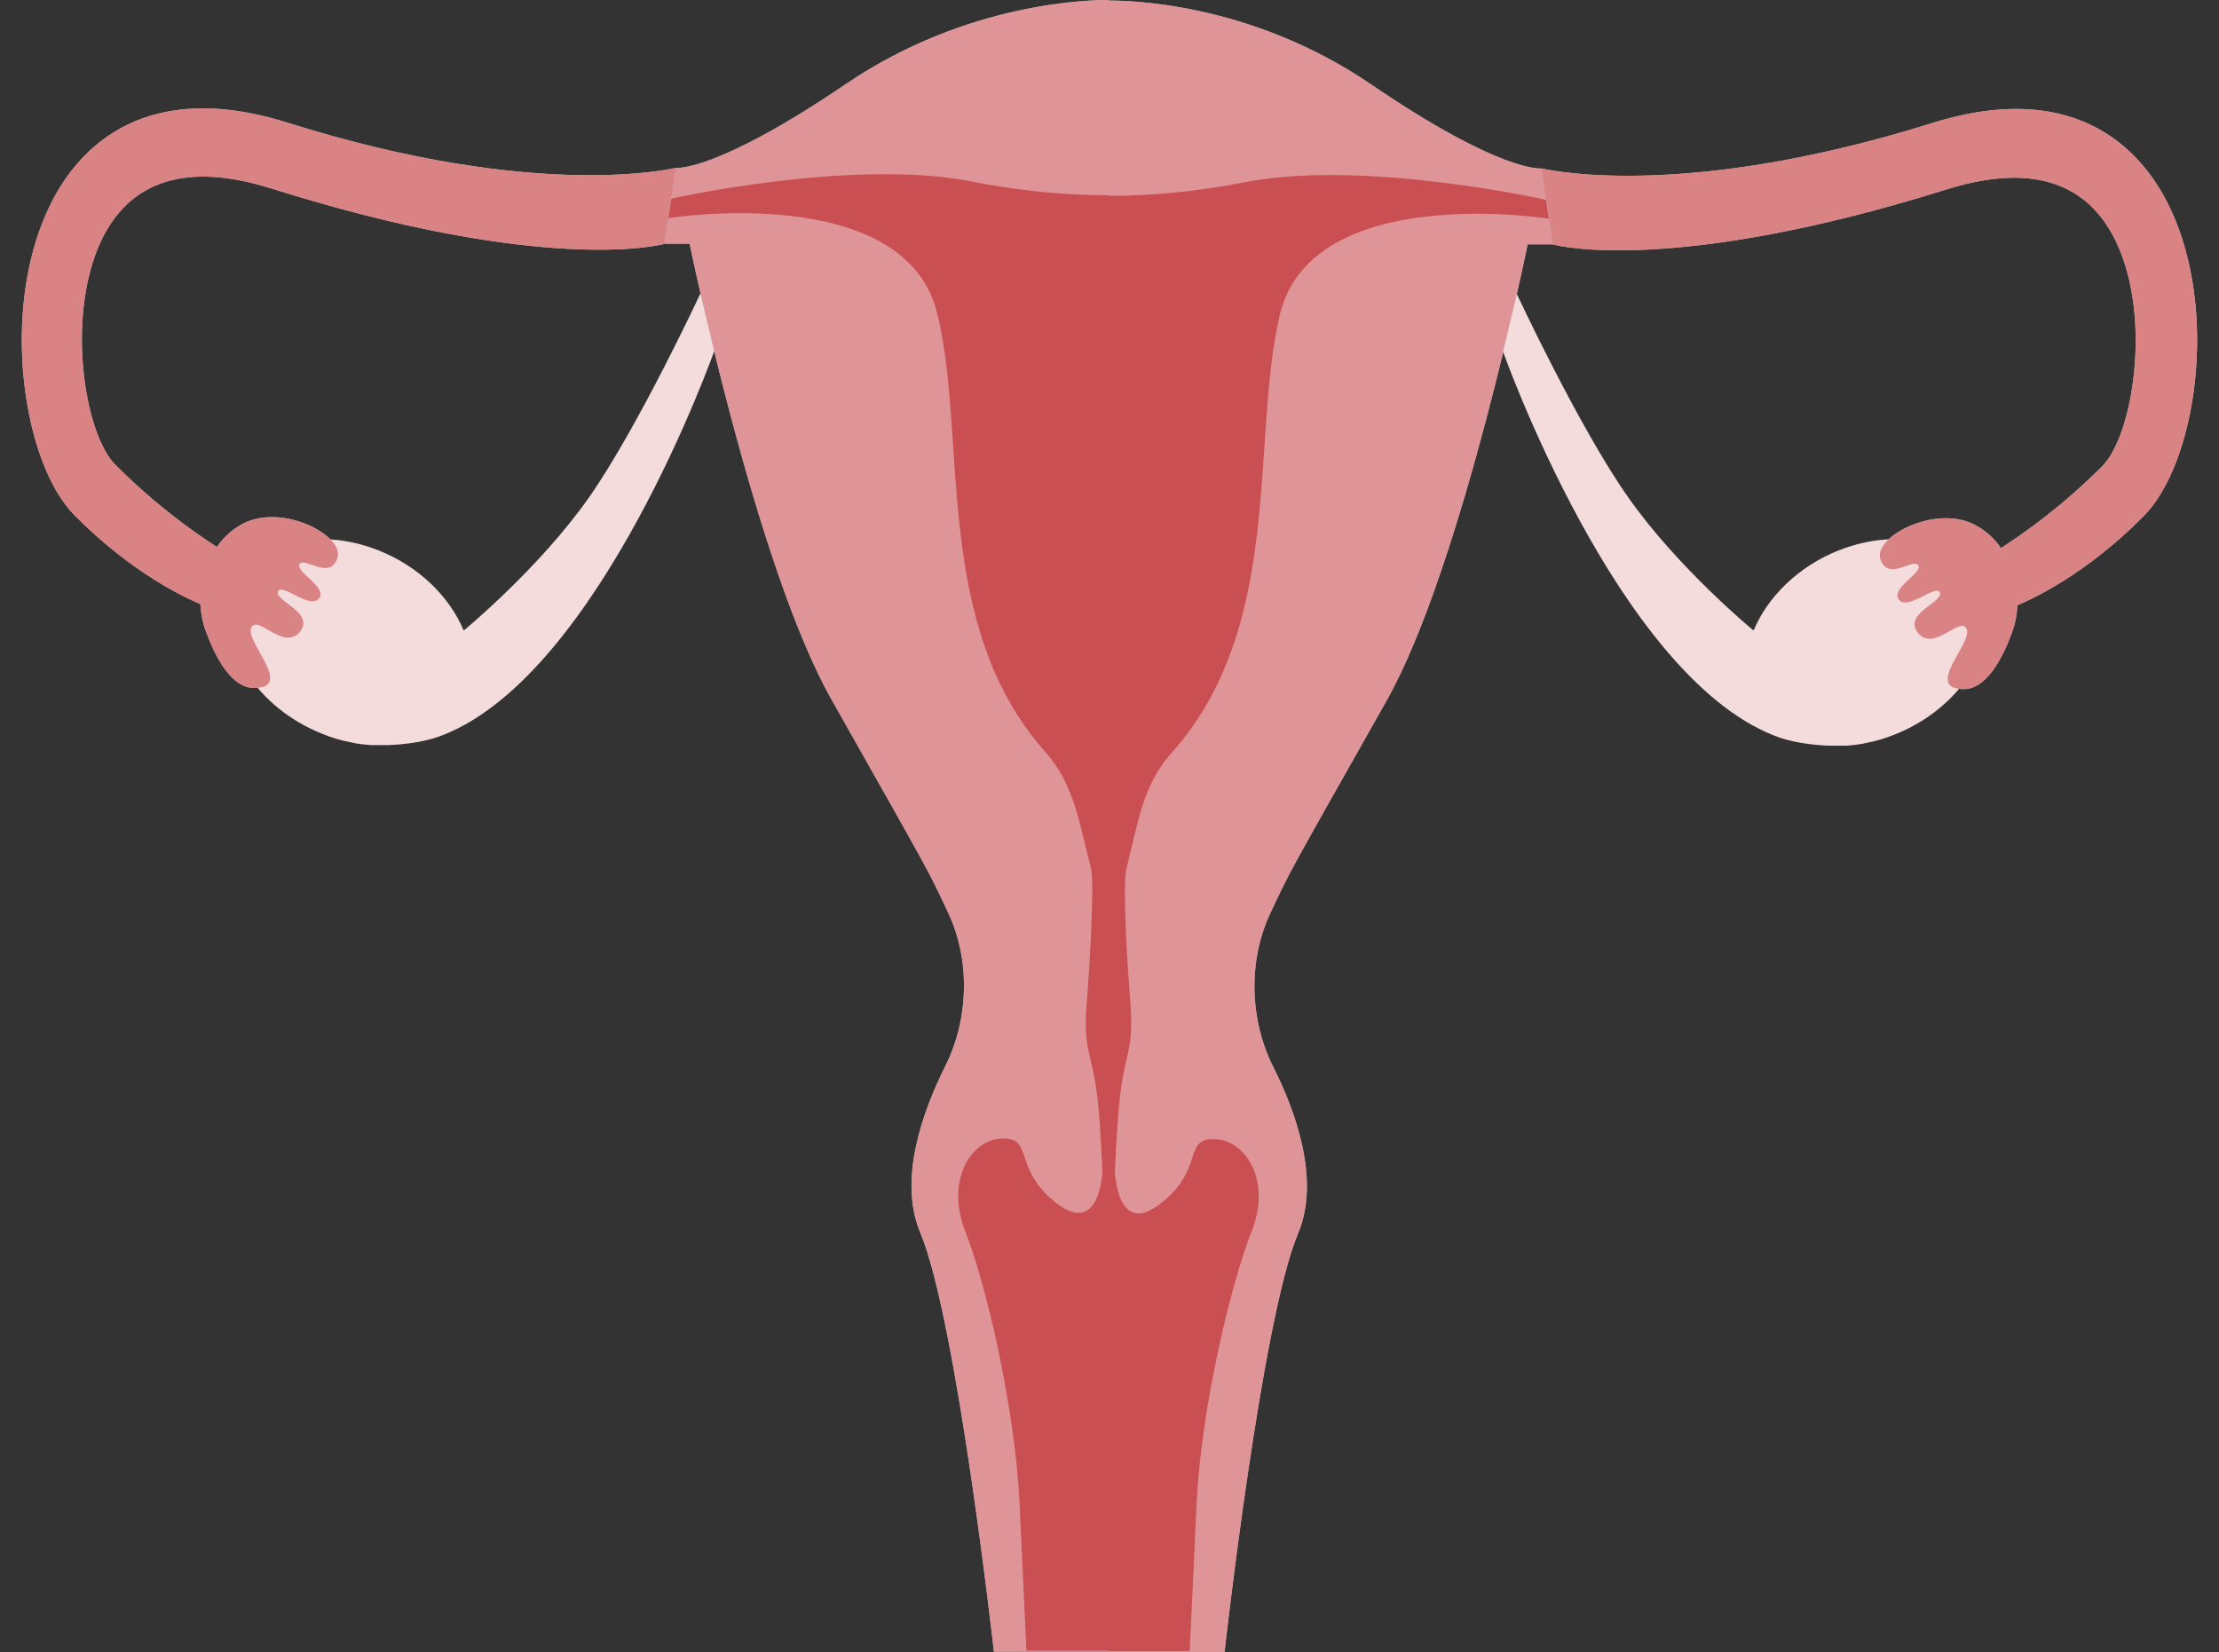
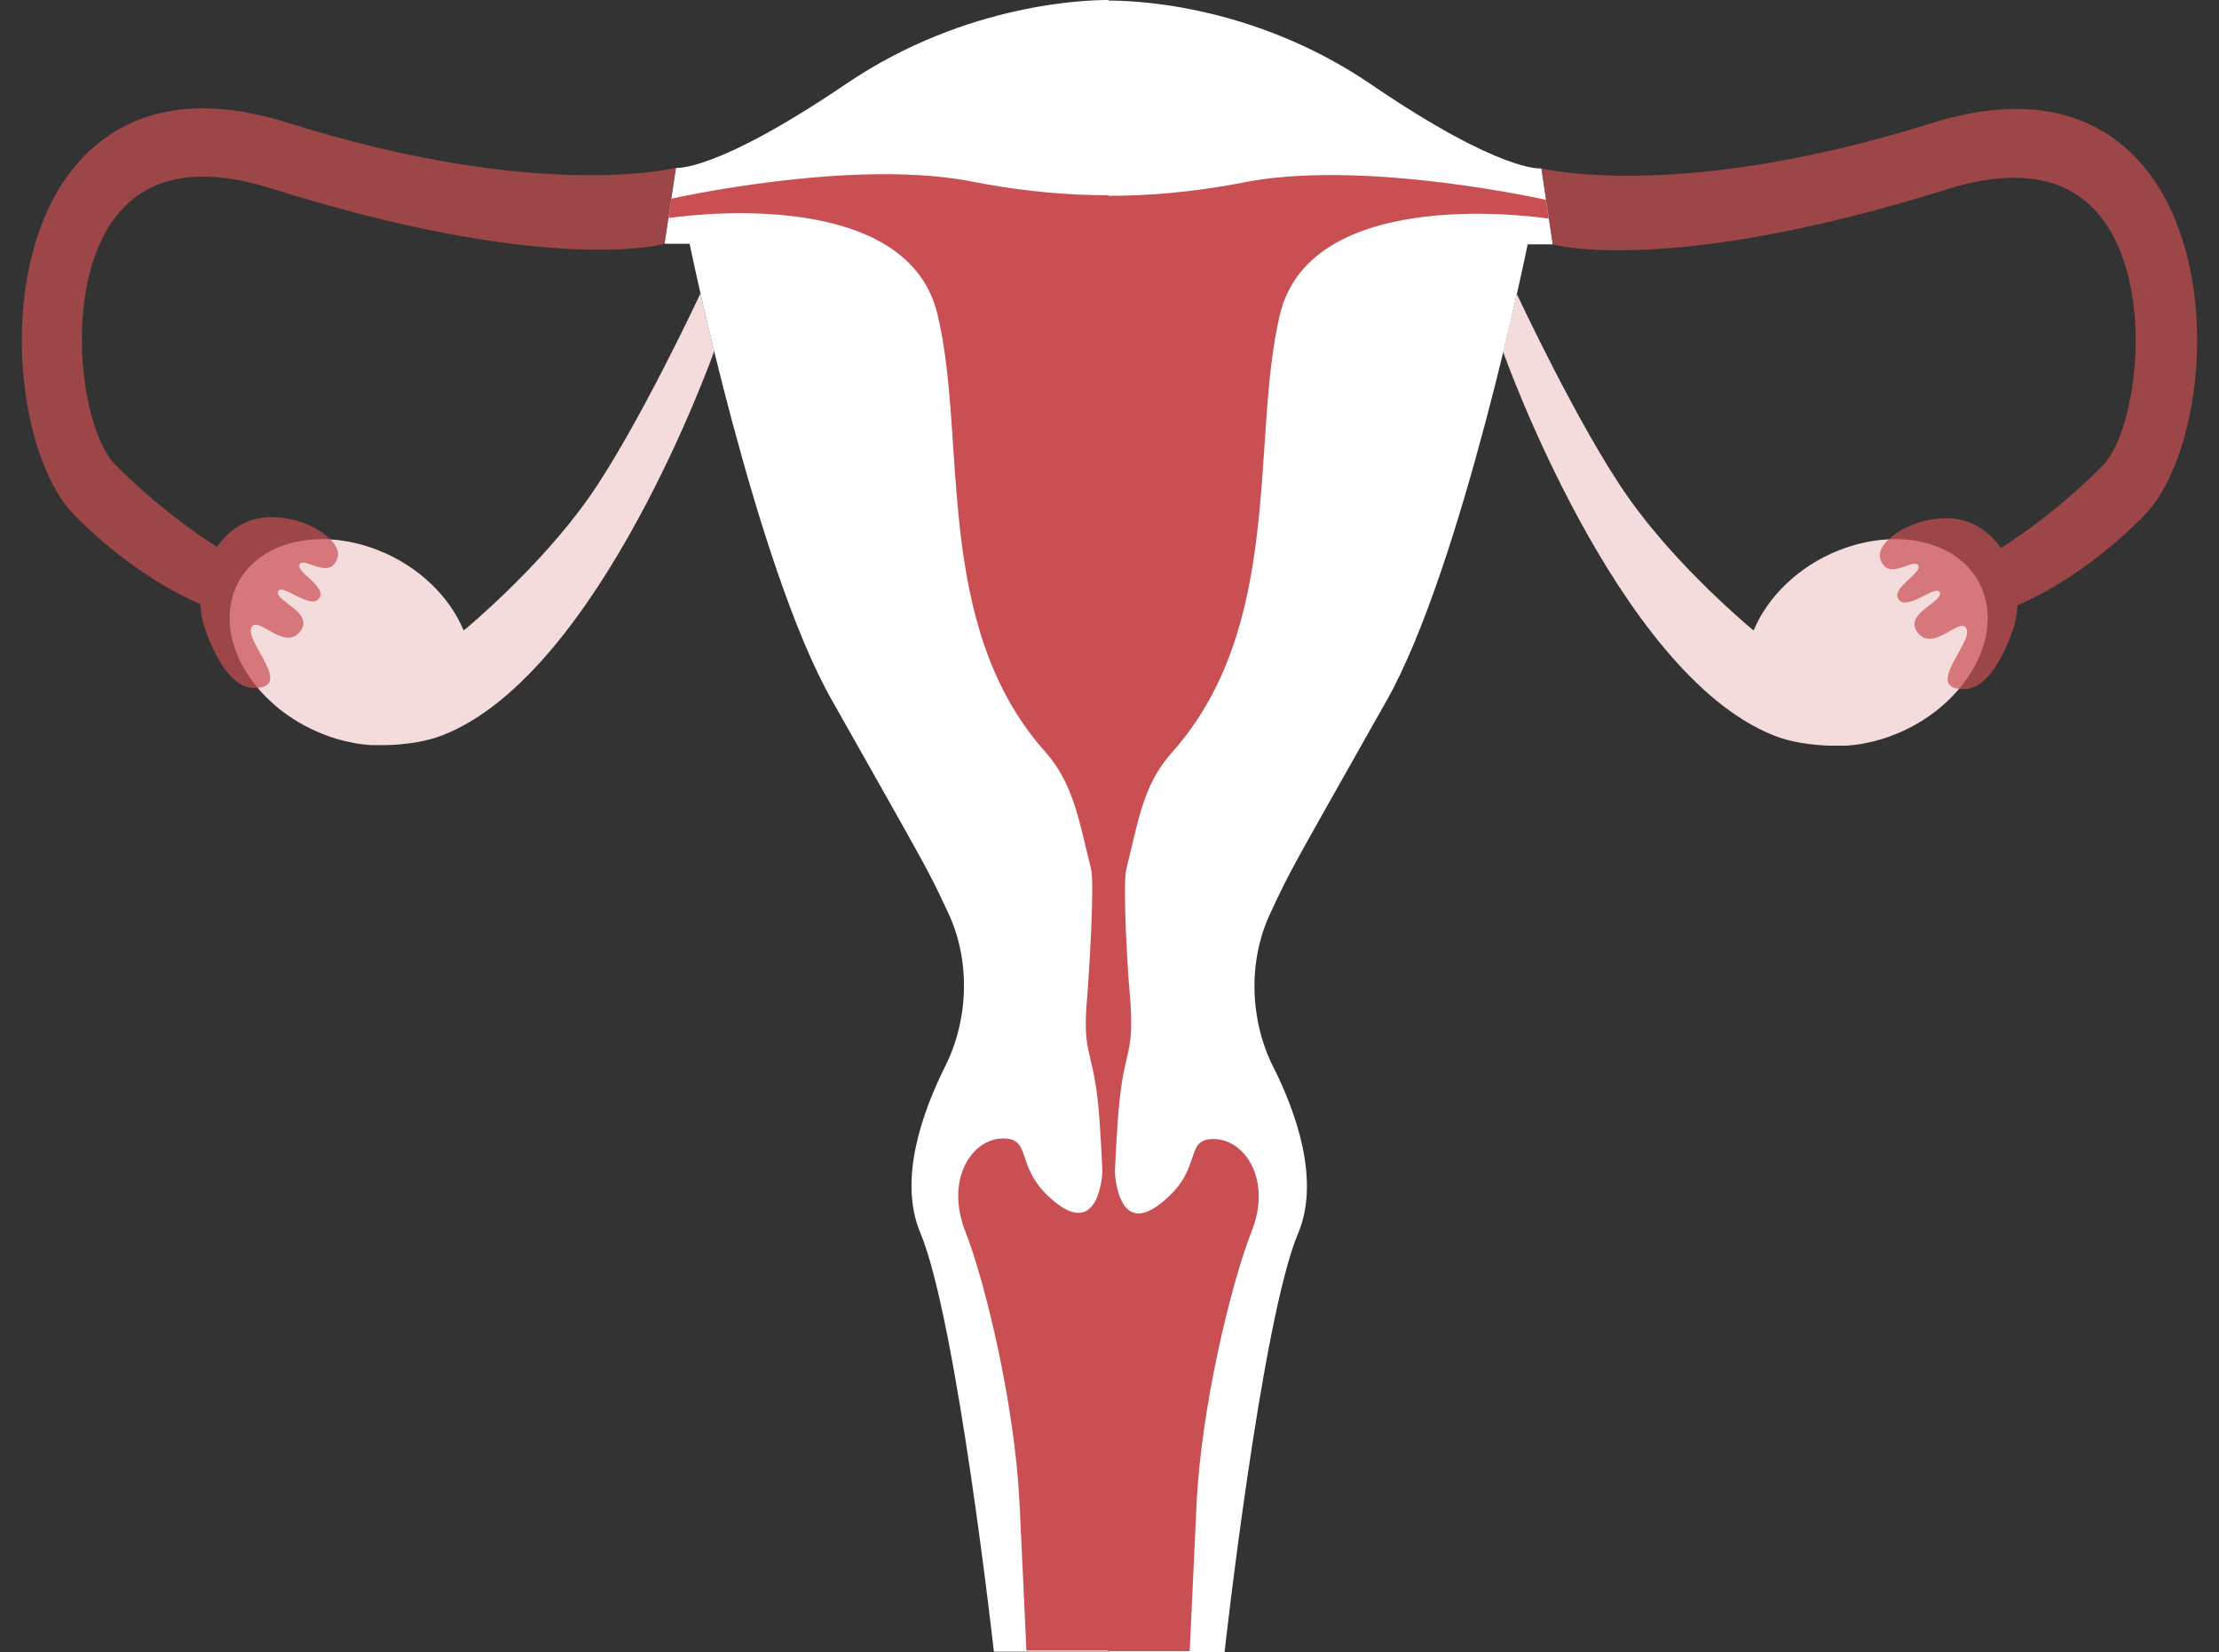
<svg xmlns="http://www.w3.org/2000/svg" height="289.4" preserveAspectRatio="xMidYMid meet" version="1.0" viewBox="-3.8 0.0 388.7 289.4" width="388.7" zoomAndPan="magnify">
  <rect x="-3.8" y="0.0" width="388.7" height="289.4" fill="#333333" stroke="none" />
  <g id="change1_1">
    <path d="M268.2,42.8h-4.4c0,0-11.5,56.5-24.7,79.9c-17.5,31-16.7,29.4-20.4,37.3c-3.9,8.3-3.6,18.6,0.5,26.8 c4,7.9,8.3,19.9,4.4,29.2c-6.4,15.1-12.9,73.4-12.9,73.4h-20.2v-0.1h-20.2c0,0-6.5-58.2-12.9-73.4c-3.9-9.3,0.4-21.2,4.4-29.2 c4.1-8.2,4.4-18.5,0.5-26.8c-3.7-7.9-2.9-6.3-20.4-37.3C128.6,99.2,117,42.7,117,42.7h-4.4l2-13.3c0,0,6.8,0.9,29.8-14.7 C165.8,0.2,187.5,0,190.4,0v0.1c2.9,0,24.6,0.1,46,14.7c22.9,15.6,29.8,14.7,29.8,14.7L268.2,42.8z" fill="#FFF" />
  </g>
  <g id="change2_1">
-     <path d="M268.2,42.8h-4.4c0,0-11.5,56.5-24.7,79.9c-17.5,31-16.7,29.4-20.4,37.3 c-3.9,8.3-3.6,18.6,0.5,26.8c4,7.9,8.3,19.9,4.4,29.2c-6.4,15.1-12.9,73.4-12.9,73.4h-20.2v-0.1h-20.2c0,0-6.5-58.2-12.9-73.4 c-3.9-9.3,0.4-21.2,4.4-29.2c4.1-8.2,4.4-18.5,0.5-26.8c-3.7-7.9-2.9-6.3-20.4-37.3C128.6,99.2,117,42.7,117,42.7h-4.4l2-13.3 c0,0,6.8,0.9,29.8-14.7C165.8,0.2,187.5,0,190.4,0v0.1c2.9,0,24.6,0.1,46,14.7c22.9,15.6,29.8,14.7,29.8,14.7L268.2,42.8z" fill="#C94F52" opacity=".6" />
-   </g>
+     </g>
  <g id="change1_2">
    <path d="M118.9,51.4l2.4,10.1c0,0-19.9,56.3-47.4,67.2c-2.9,1.2-6.7,1.7-9.8,1.8c-1,0-1.9,0-2.7,0 c-0.1,0-0.2,0-0.2,0c-1.2-0.1-2.4-0.2-3.6-0.5c-1.6-0.3-3.3-0.8-5-1.5C41.3,124,34.3,113.2,37,104.3s14.1-12.4,25.5-7.9 c7.1,2.8,12.5,8.2,14.9,14c0.1-0.1,0.2-0.1,0.2-0.1s13.1-10.8,21.8-23.2C108,74.8,118.9,51.4,118.9,51.4z M261.9,51.5l-2.4,10.1 c0,0,19.9,56.3,47.4,67.2c2.9,1.2,6.7,1.7,9.8,1.8c1,0,1.9,0,2.7,0c0.1,0,0.2,0,0.2,0c1.2-0.1,2.4-0.2,3.6-0.5 c1.6-0.3,3.3-0.8,5-1.5c11.3-4.5,18.3-15.4,15.6-24.3c-2.7-8.9-14.1-12.4-25.5-7.9c-7.1,2.8-12.5,8.2-14.9,14 c-0.1-0.1-0.2-0.1-0.2-0.1s-13.1-10.8-21.8-23.2C272.8,74.9,261.9,51.5,261.9,51.5z" fill="#FFF" />
  </g>
  <g id="change2_2">
    <path d="M118.9,51.4l2.4,10.1c0,0-19.9,56.3-47.4,67.2c-2.9,1.2-6.7,1.7-9.8,1.8c-1,0-1.9,0-2.7,0 c-0.1,0-0.2,0-0.2,0c-1.2-0.1-2.4-0.2-3.6-0.5c-1.6-0.3-3.3-0.8-5-1.5C41.3,124,34.3,113.2,37,104.3s14.1-12.4,25.5-7.9 c7.1,2.8,12.5,8.2,14.9,14c0.1-0.1,0.2-0.1,0.2-0.1s13.1-10.8,21.8-23.2C108,74.8,118.9,51.4,118.9,51.4z M261.9,51.5l-2.4,10.1 c0,0,19.9,56.3,47.4,67.2c2.9,1.2,6.7,1.7,9.8,1.8c1,0,1.9,0,2.7,0c0.1,0,0.2,0,0.2,0c1.2-0.1,2.4-0.2,3.6-0.5 c1.6-0.3,3.3-0.8,5-1.5c11.3-4.5,18.3-15.4,15.6-24.3c-2.7-8.9-14.1-12.4-25.5-7.9c-7.1,2.8-12.5,8.2-14.9,14 c-0.1-0.1-0.2-0.1-0.2-0.1s-13.1-10.8-21.8-23.2C272.8,74.9,261.9,51.5,261.9,51.5z" fill="#C94F52" opacity=".2" />
  </g>
  <g id="change1_3">
-     <path d="M114.6,29.4l-2,13.3C111.7,43,91.3,48,43.7,33C29,28.4,19,31.5,13.9,42.2C7.7,55.5,11,76,16.4,81.4 c6.9,6.9,13.3,11.5,17.8,14.4c1-1.5,2.4-2.8,3.9-3.7c0.2-0.1,0.5-0.3,0.7-0.4c7-3.6,17.9,2.2,16.5,6.1c-1.4,3.9-5.7-0.3-6.6,1 c-0.9,1.3,4.9,4,3.4,6c-1.5,2.1-6.6-2.8-7.2-1.2c-0.6,1.7,6.6,3.7,3.8,7.1s-7.5-3.2-8.5-0.7s7.6,10.5,0.5,10.5 c-3.9,0-6.7-5.2-8.4-9.8c-0.6-1.6-0.9-3.2-1-4.9c-2.2-0.9-11.8-5.2-22-15.5C0.2,81.2-3.8,54.5,4.7,36.5c4.3-9.2,15.5-23.3,41.9-15 C90.8,35.4,114.4,29.4,114.6,29.4z M266.2,29.5l2,13.3c0.9,0.3,21.3,5.3,68.9-9.6c14.7-4.6,24.7-1.5,29.8,9.2 c6.3,13.3,2.9,33.8-2.4,39.2c-6.9,6.9-13.3,11.5-17.8,14.4c-1-1.5-2.4-2.8-3.9-3.7c-0.2-0.1-0.5-0.3-0.7-0.4 c-7-3.6-17.9,2.2-16.5,6.1s5.7-0.3,6.6,1s-4.9,4-3.4,6c1.5,2.1,6.6-2.8,7.2-1.2c0.6,1.7-6.6,3.7-3.8,7.1s7.5-3.2,8.5-0.7 s-7.6,10.5-0.5,10.5c3.9,0,6.7-5.2,8.4-9.8c0.6-1.6,0.9-3.2,1-4.9c2.2-0.9,11.8-5.2,22-15.5c9.3-9.2,13.3-35.9,4.8-53.9 c-4.3-9.2-15.5-23.3-41.9-15C290,35.5,266.4,29.5,266.2,29.5z" fill="#FFF" />
-   </g>
+     </g>
  <g id="change2_3">
    <path d="M114.6,29.4l-2,13.3C111.7,43,91.3,48,43.7,33C29,28.4,19,31.5,13.9,42.2 C7.7,55.5,11,76,16.4,81.4c6.9,6.9,13.3,11.5,17.8,14.4c1-1.5,2.4-2.8,3.9-3.7c0.2-0.1,0.5-0.3,0.7-0.4c7-3.6,17.9,2.2,16.5,6.1 c-1.4,3.9-5.7-0.3-6.6,1c-0.9,1.3,4.9,4,3.4,6c-1.5,2.1-6.6-2.8-7.2-1.2c-0.6,1.7,6.6,3.7,3.8,7.1s-7.5-3.2-8.5-0.7 s7.6,10.5,0.5,10.5c-3.9,0-6.7-5.2-8.4-9.8c-0.6-1.6-0.9-3.2-1-4.9c-2.2-0.9-11.8-5.2-22-15.5C0.2,81.2-3.8,54.5,4.7,36.5 c4.3-9.2,15.5-23.3,41.9-15C90.8,35.4,114.4,29.4,114.6,29.4z M266.2,29.5l2,13.3c0.9,0.3,21.3,5.3,68.9-9.6 c14.7-4.6,24.7-1.5,29.8,9.2c6.3,13.3,2.9,33.8-2.4,39.2c-6.9,6.9-13.3,11.5-17.8,14.4c-1-1.5-2.4-2.8-3.9-3.7 c-0.2-0.1-0.5-0.3-0.7-0.4c-7-3.6-17.9,2.2-16.5,6.1s5.7-0.3,6.6,1s-4.9,4-3.4,6c1.5,2.1,6.6-2.8,7.2-1.2c0.6,1.7-6.6,3.7-3.8,7.1 s7.5-3.2,8.5-0.7s-7.6,10.5-0.5,10.5c3.9,0,6.7-5.2,8.4-9.8c0.6-1.6,0.9-3.2,1-4.9c2.2-0.9,11.8-5.2,22-15.5 c9.3-9.2,13.3-35.9,4.8-53.9c-4.3-9.2-15.5-23.3-41.9-15C290,35.5,266.4,29.5,266.2,29.5z" fill="#C94F52" opacity=".7" />
  </g>
  <g id="change2_4">
    <path d="M267.5,38.3c0,0-41.5-6.6-47.1,16.8c-5.2,21.8,0.9,54.6-19,76.8c-5.1,5.7-5.9,12.5-7.9,20.3 c-0.7,2.8,0.3,19,0.6,21.8c0.9,10.8-0.8,9.2-1.8,18.9c-0.5,4.6-0.8,12.4-0.8,12.4s0.4,11.5,8,5.5c7.7-6,3.9-11.3,9.3-11.3 s10.3,7.1,6.6,16.3c-3.6,9.2-8.8,30.7-9.6,47.7s-1.2,25.7-1.2,25.7h-14.3v-0.1H176c0,0-0.4-8.7-1.2-25.7s-5.9-38.5-9.5-47.7 s1.2-16.3,6.6-16.3s1.7,5.3,9.3,11.3c7.7,6,8.1-5.5,8.1-5.5s-0.3-7.8-0.8-12.4c-1.1-9.7-2.8-8.1-1.8-18.9c0.2-2.7,1.3-19,0.6-21.8 c-2-7.8-2.9-14.6-7.9-20.3c-19.9-22.2-13.7-55.1-19-76.8c-5.6-23.4-47.1-16.8-47.1-16.8l0.5-3.4c0,0,30.6-6.9,51.6-3.2 c1.1,0.2,2.2,0.4,3.2,0.6c7.2,1.3,14.5,2,21.8,2v0.1c7.3,0,14.6-0.7,21.8-2c1-0.2,2.1-0.4,3.2-0.6c21-3.6,51.6,3.3,51.6,3.3 L267.5,38.3z" fill="#C94F52" />
  </g>
</svg>